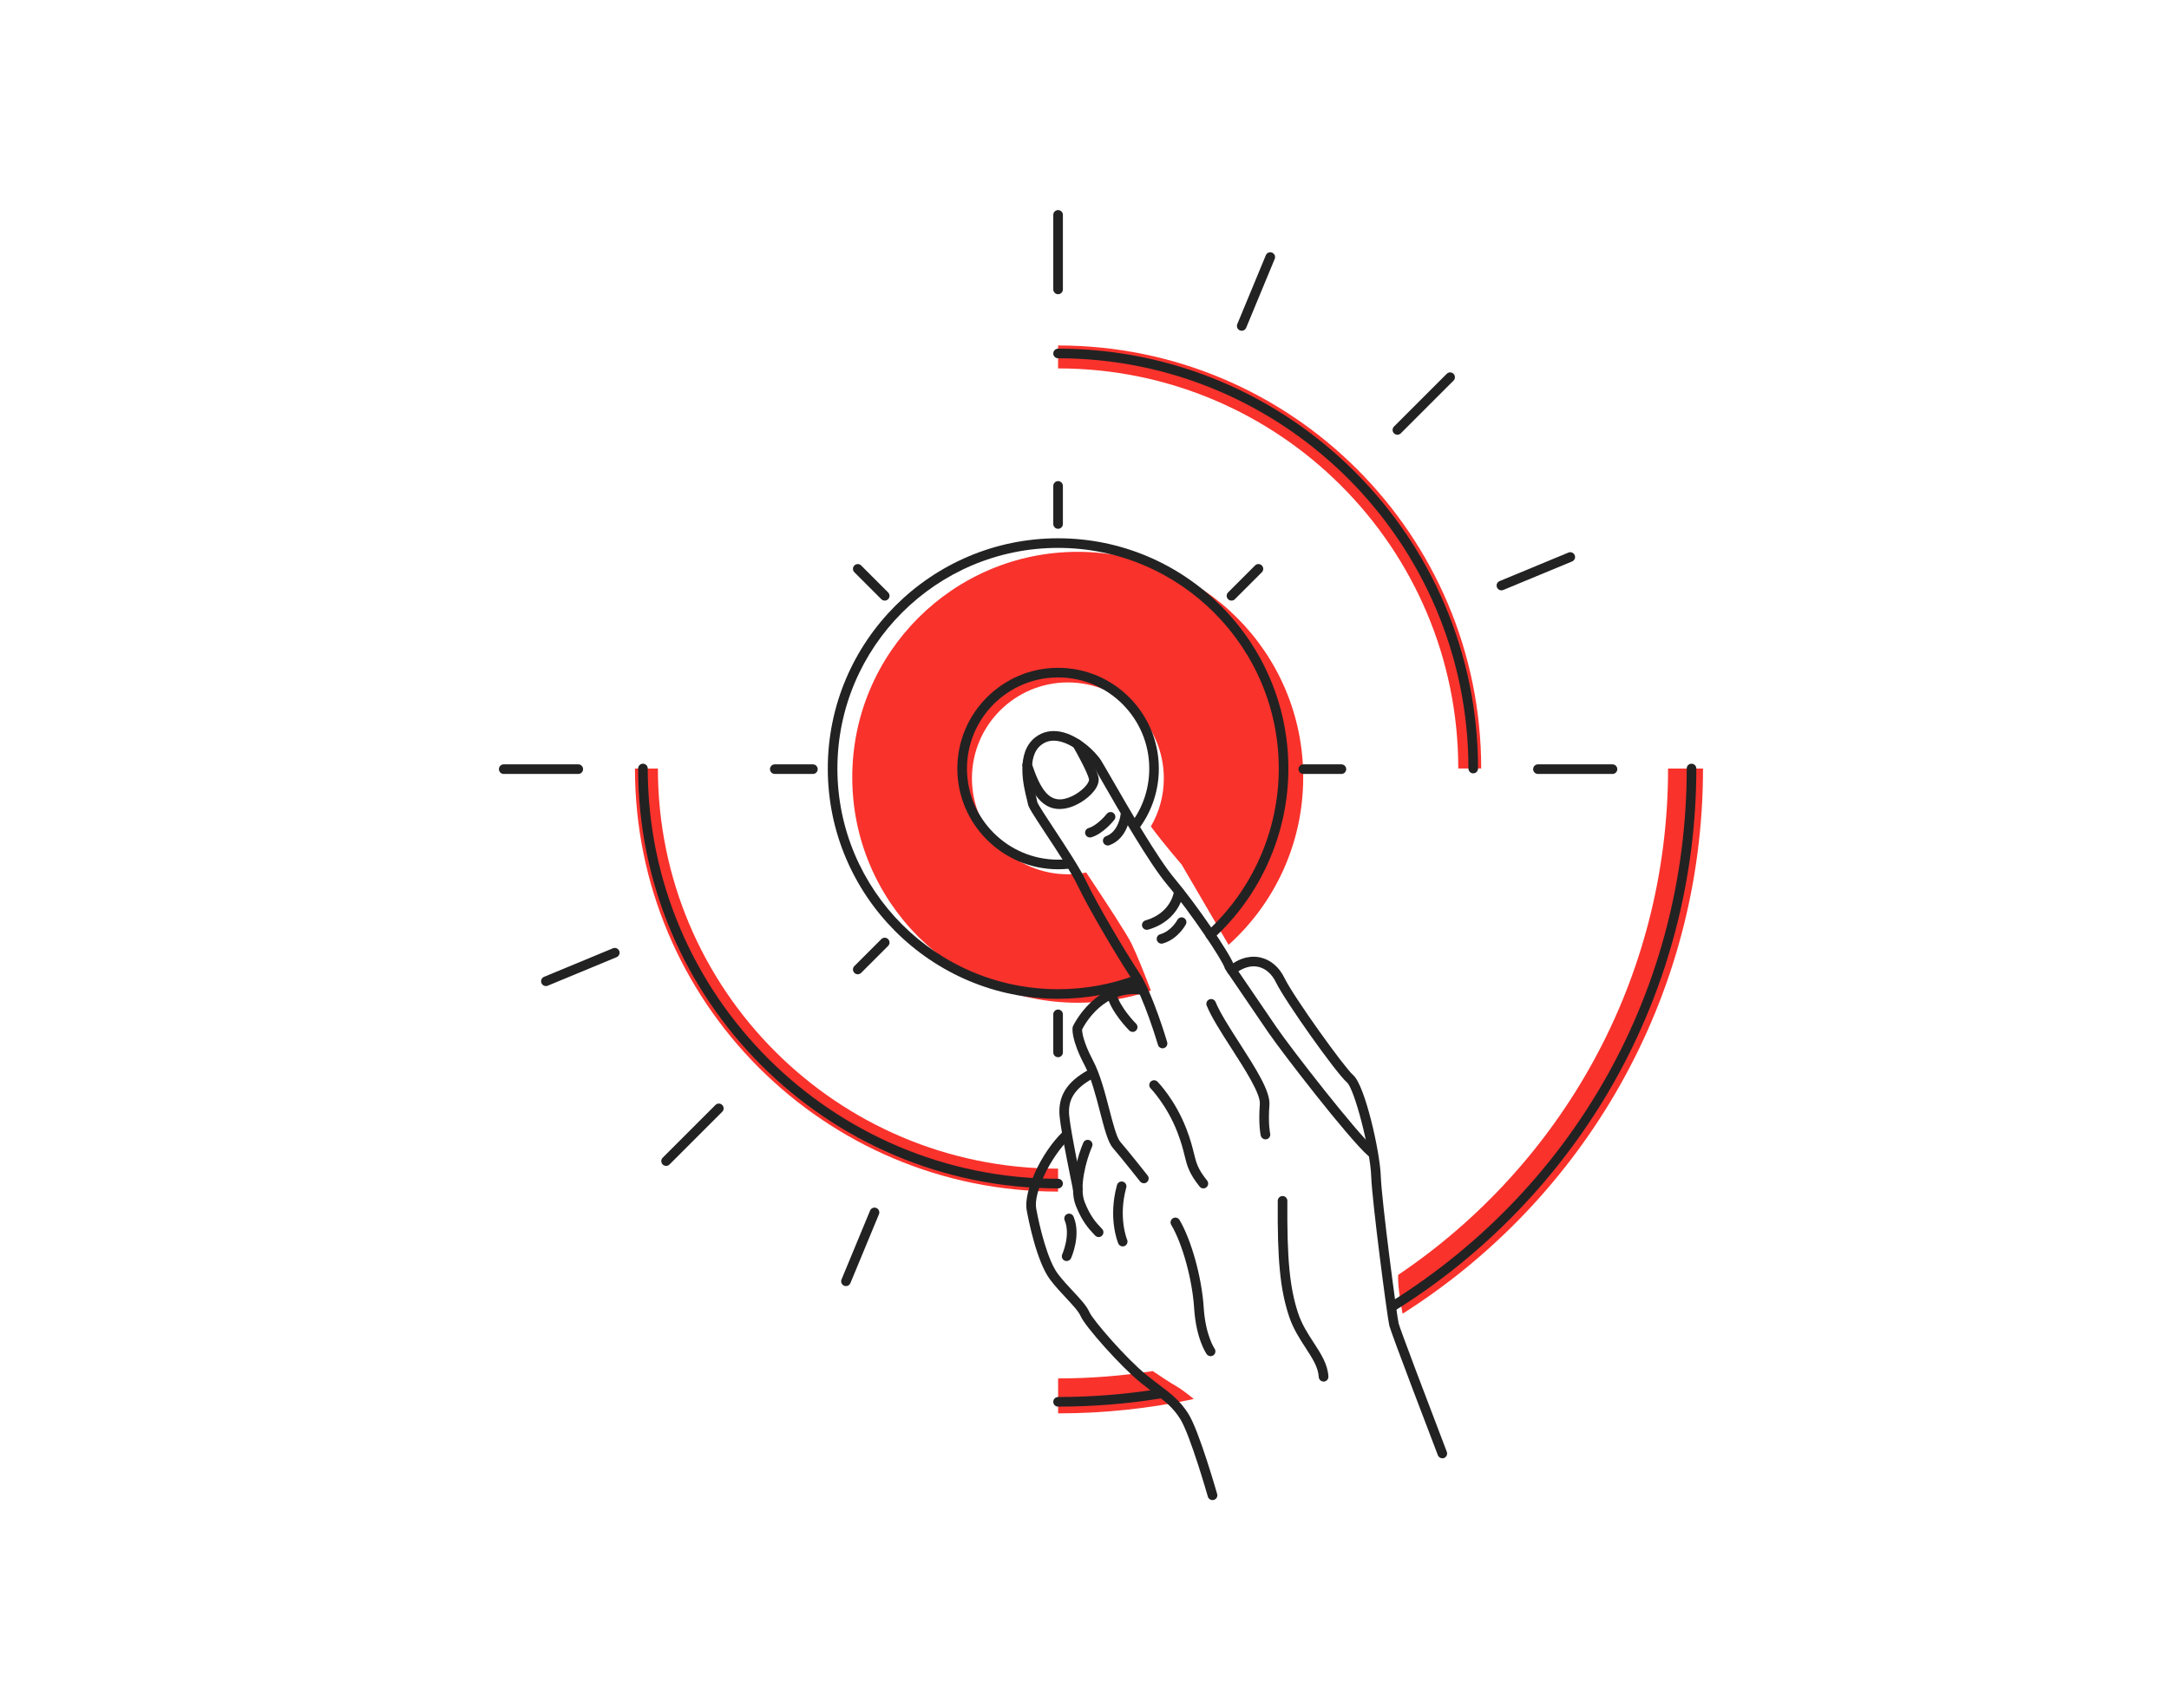
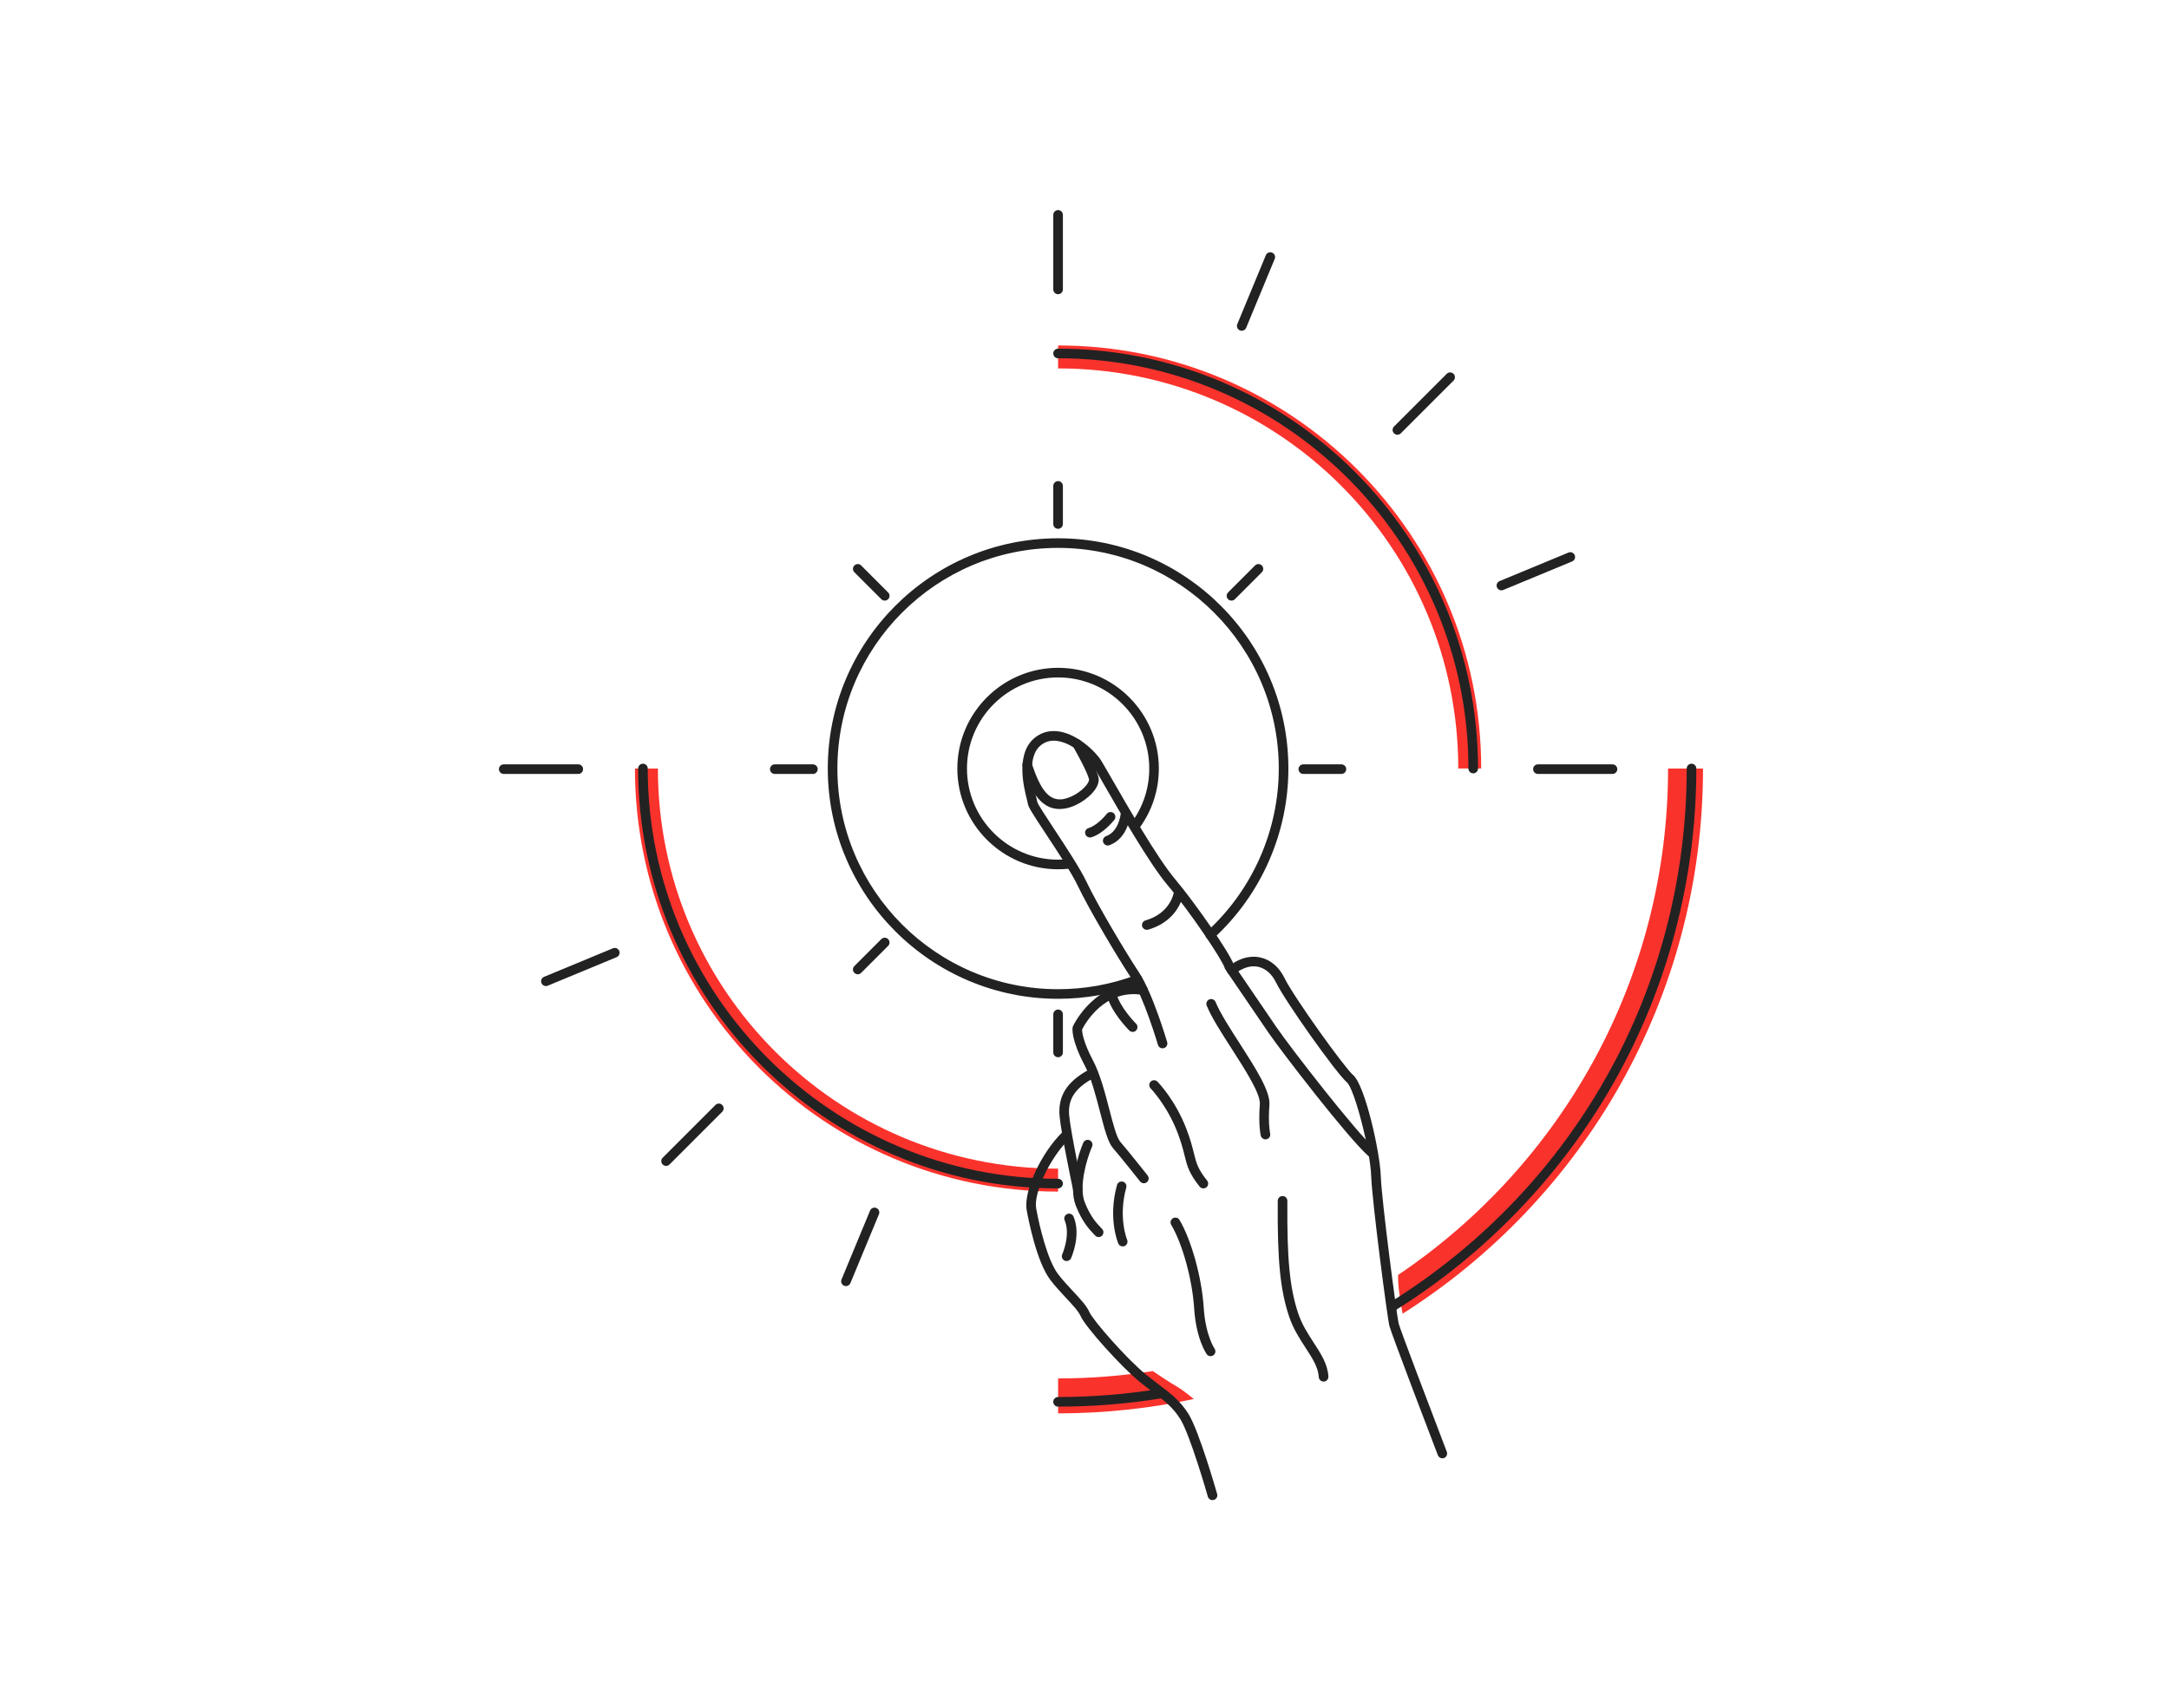
<svg xmlns="http://www.w3.org/2000/svg" viewBox="0 0 677.07 533.16">
  <defs>
    <style>
          :root { fill:#222 }
          .accent { fill: #f9322c; }

          @media (prefers-color-scheme: dark) {
          :root {  fill: #f9322c; }
          .accent { fill:#dee2e6; }
          }
      </style>
  </defs>
-   <path class="accent" d="m336.43,172.29c-38.87,0-70.39,31.51-70.39,70.39s31.51,70.39,70.39,70.39c8,0,15.68-1.34,22.84-3.79-1.75-4.58-4.28-10.99-6-14.55-1.44-2.99-7.92-12.91-14.2-22.32-1.85.36-3.76.55-5.72.55-16.54,0-29.95-13.41-29.95-29.95s13.41-29.95,29.95-29.95,29.95,13.41,29.95,29.95c0,5.48-1.48,10.61-4.05,15.03,4.53,6.05,9.6,11.86,9.6,11.86l14.66,25.1c14.31-12.88,23.3-31.55,23.3-52.32,0-38.87-31.51-70.39-70.39-70.39Z" />
  <g>
    <path class="accent" d="m366.91,432.62c-1.42-.79-4.68-2.95-7.06-4.55-9.63,1.5-19.5,2.29-29.55,2.29v10.91c14.53,0,28.69-1.55,42.35-4.48-1.67-1.4-4.17-3.29-5.73-4.17Z" />
    <path class="accent" d="m520.7,239.95c0,65.85-33.43,123.9-84.25,158.09-.15,2.61.41,6.99,1.38,12.12,56.36-35.68,93.78-98.57,93.78-170.21h-10.91Z" />
  </g>
  <path class="accent" d="m330.29,364.87c-68.99,0-124.92-55.93-124.92-124.92h-7.16c0,72.95,59.13,132.08,132.08,132.08v-7.16Z" />
  <path class="accent" d="m330.29,115.02c68.99,0,124.92,55.93,124.92,124.92h7.16c0-72.95-59.13-132.08-132.08-132.08v7.16Z" />
  <g>
    <path class="cls-1" d="m428.02,361.18c-.35,0-.71-.12-.99-.38-6.23-5.5-26.84-32.2-31.09-38.42-4.62-6.75-13.44-19.72-13.44-19.72-.09-.13-.16-.28-.2-.44-.68-2.41-10.6-17.29-17.93-25.98-5.54-6.57-14.99-23-20.06-31.83-1.43-2.49-2.56-4.45-3.09-5.3-1.4-2.25-6-6.82-10.78-7.71-2.07-.39-3.82-.02-5.35,1.13-4.84,3.63-2.49,12.93-1.61,16.43.2.78.3,1.21.35,1.54.34.91,2.95,4.86,5.25,8.36,3.62,5.49,8.12,12.32,10.05,16.4,3.42,7.22,12.3,22.15,16.39,28.3,4.27,6.44,8.64,21.18,8.82,21.81.23.79-.22,1.63-1.02,1.86-.79.23-1.63-.22-1.86-1.02-.04-.15-4.42-14.94-8.44-21-4.13-6.23-13.12-21.35-16.6-28.68-1.84-3.89-6.28-10.62-9.85-16.03-4.48-6.8-5.63-8.63-5.72-9.61-.02-.15-.16-.71-.28-1.21-1.02-4.03-3.71-14.74,2.72-19.56,2.21-1.66,4.8-2.22,7.7-1.68,5.5,1.03,10.88,6.02,12.78,9.08.56.9,1.64,2.79,3.15,5.4,5.03,8.75,14.39,25.02,19.76,31.39,6.7,7.95,17.08,23.08,18.44,26.83,1.06,1.56,9.02,13.25,13.32,19.54,4.71,6.87,24.93,32.87,30.6,37.87.62.55.68,1.5.13,2.12-.3.34-.71.51-1.13.51Z" />
    <path class="cls-1" d="m357.06,369.43c-.44,0-.88-.2-1.18-.57-.06-.07-5.81-7.35-8.49-10.45-1.56-1.81-2.64-5.98-4.01-11.27-1.3-5.02-2.78-10.71-4.82-14.57-4.26-8.06-3.8-11.47-3.73-11.83.02-.12.06-.24.11-.36.07-.15,7.12-15.12,22.08-12.75.82.13,1.38.9,1.25,1.72-.13.82-.91,1.38-1.72,1.25-11.83-1.89-17.91,9.11-18.77,10.82,0,.64.19,3.61,3.44,9.75,2.2,4.17,3.72,10.04,5.07,15.22,1.12,4.32,2.28,8.78,3.38,10.06,2.72,3.15,8.34,10.25,8.57,10.55.51.65.4,1.59-.25,2.11-.28.22-.6.32-.93.32Z" />
    <path class="cls-1" d="m375.64,371.03c-.44,0-.88-.19-1.17-.56-3.32-4.15-3.9-6.47-4.69-9.68-.47-1.91-1.01-4.08-2.25-7.29-3.25-8.43-8.3-13.63-8.35-13.69-.58-.59-.57-1.54.02-2.12.59-.58,1.54-.57,2.12.02.22.23,5.53,5.67,9.01,14.71,1.31,3.39,1.89,5.75,2.36,7.65.75,3.05,1.21,4.89,4.12,8.52.52.65.41,1.59-.23,2.11-.28.22-.61.33-.94.33Z" />
    <path class="cls-1" d="m395.02,355.72c-.68,0-1.29-.46-1.46-1.15-.03-.14-.79-3.41-.29-9.84.25-3.24-4.6-10.77-8.87-17.42-3.22-5.01-6.26-9.74-7.72-13.34-.31-.77.06-1.64.83-1.95.77-.31,1.64.06,1.95.83,1.35,3.34,4.46,8.17,7.46,12.84,4.97,7.73,9.67,15.03,9.34,19.28-.46,5.89.22,8.89.22,8.92.19.81-.31,1.61-1.12,1.8-.12.03-.23.04-.35.04Z" />
    <path class="cls-1" d="m353.57,322.17c-.38,0-.76-.14-1.05-.43-.23-.23-5.7-5.68-7-11.04-.2-.8.3-1.62,1.1-1.81.8-.2,1.62.3,1.81,1.1,1.1,4.53,6.15,9.57,6.2,9.62.59.58.59,1.53,0,2.12-.29.3-.68.45-1.07.45Z" />
    <path class="cls-1" d="m345.79,263.98c-.61,0-1.18-.37-1.41-.98-.29-.78.11-1.64.89-1.93,4.01-1.48,4.54-6.8,4.54-6.85.07-.82.82-1.43,1.62-1.36.82.07,1.43.79,1.37,1.62-.03.29-.68,7.26-6.49,9.41-.17.06-.35.09-.52.09Z" />
    <path class="cls-1" d="m357.98,290.31c-.65,0-1.25-.43-1.44-1.08-.23-.8.23-1.63,1.02-1.86,8-2.32,8.87-8.78,8.91-9.05.1-.82.85-1.41,1.66-1.31.82.09,1.41.83,1.32,1.65-.04.35-1.08,8.69-11.05,11.59-.14.04-.28.06-.42.06Z" />
-     <path class="cls-1" d="m362.57,294.63c-.65,0-1.25-.43-1.44-1.09-.23-.8.23-1.63,1.03-1.85,3.49-.99,5.35-4.44,5.36-4.48.39-.73,1.29-1.01,2.02-.63.73.38,1.02,1.29.63,2.02-.1.19-2.45,4.62-7.2,5.97-.14.04-.28.06-.41.06Z" />
    <path class="cls-1" d="m340.22,261.47c-.65,0-1.24-.42-1.44-1.07-.24-.79.22-1.63,1.01-1.86,2.39-.71,4.92-3.45,5.7-4.44.51-.65,1.45-.77,2.1-.26.65.51.77,1.45.27,2.1-.14.18-3.41,4.35-7.21,5.48-.14.04-.29.06-.43.06Z" />
    <path class="cls-1" d="m330.79,252.59c-6.3,0-9.28-6.35-11.57-13.25-.26-.79.17-1.64.95-1.9.79-.26,1.64.17,1.9.95,2.69,8.12,5.26,11.34,9.03,11.18,2.96-.14,6.48-2.43,8.06-4.48.73-.94.84-1.56.79-1.78-.46-2.12-3.77-8.12-5-10.26-.42-.72-.17-1.63.55-2.05.72-.42,1.64-.17,2.05.55.48.83,4.7,8.18,5.34,11.13.27,1.27-.19,2.74-1.35,4.24-2,2.6-6.28,5.46-10.29,5.64-.15,0-.3.01-.45.01Z" />
    <path class="cls-1" d="m450.24,455.3c-.6,0-1.17-.37-1.4-.96-1.49-3.88-14.54-37.98-15.15-40.44-.62-2.5-5.39-38.78-5.66-46.67-.27-8.13-5.23-27.29-7.57-29.29-3.34-2.85-19.3-25.34-22.17-31.25-1.26-2.6-3.21-4.31-5.48-4.83-2.33-.53-4.89.24-7.4,2.23-.65.51-1.59.41-2.11-.24-.51-.65-.41-1.59.24-2.11,4.1-3.25,7.66-3.32,9.93-2.8,3.18.72,5.85,3.01,7.51,6.44,2.85,5.87,18.71,27.97,21.42,30.28,3.71,3.17,8.38,24.07,8.62,31.47.26,7.79,5.06,44.02,5.57,46.05.43,1.72,9.23,24.92,15.04,40.09.3.77-.09,1.64-.86,1.94-.18.07-.36.1-.54.1Z" />
    <path class="cls-1" d="m413.16,431.34c-.79,0-1.45-.62-1.5-1.42-.17-3.05-1.99-5.85-4.1-9.1-1.84-2.82-3.92-6.01-5.2-9.92-2.75-8.35-3.64-17.43-3.5-35.99,0-.82.68-1.49,1.5-1.49h.01c.83,0,1.5.68,1.49,1.51-.13,18.19.72,27.03,3.35,35.03,1.17,3.54,3.05,6.43,4.87,9.23,2.25,3.46,4.38,6.72,4.59,10.58.04.83-.59,1.53-1.42,1.58-.03,0-.05,0-.08,0Z" />
    <path class="cls-1" d="m342.96,386.23c-.41,0-.81-.17-1.11-.49-.15-.16-.31-.33-.48-.51-1.42-1.5-3.55-3.76-5.55-8.8-2.44-6.16.87-16.28,2.34-19.66.33-.76,1.22-1.11,1.97-.77.76.33,1.11,1.22.77,1.97-1.86,4.26-4.13,12.74-2.3,17.36,1.78,4.5,3.61,6.43,4.94,7.84.18.19.36.38.51.55.56.61.51,1.56-.1,2.12-.29.26-.65.39-1.01.39Z" />
    <path class="cls-1" d="m336.45,372.77c-.69,0-1.32-.48-1.47-1.19-.15-.73-3.76-17.91-4.22-23.09-.55-6.23,2.19-10.66,8.87-14.37.72-.4,1.64-.14,2.04.58.4.72.14,1.64-.58,2.04-5.58,3.09-7.78,6.53-7.34,11.48.44,5,4.13,22.56,4.16,22.73.17.81-.35,1.61-1.16,1.78-.1.02-.21.03-.31.03Z" />
    <path class="cls-1" d="m378.48,468.36c-.65,0-1.25-.43-1.44-1.09-.05-.19-5.53-19.34-8.63-24.26-2.28-3.62-4.7-5.46-8.36-8.23-1.24-.94-2.64-2-4.18-3.25-5.81-4.71-17.09-17.26-18.56-20.66-.64-1.47-2.53-3.49-4.53-5.63-1.61-1.72-3.43-3.67-4.98-5.73-4.27-5.67-6.84-19.06-7.31-21.69-1.05-5.87,4.51-17.96,11.24-24.42.6-.57,1.55-.55,2.12.04.57.6.55,1.55-.04,2.12-5.91,5.67-11.24,16.84-10.36,21.72,1,5.58,3.56,16.16,6.76,20.41,1.45,1.93,3.14,3.74,4.78,5.49,2.27,2.43,4.24,4.54,5.08,6.48,1.09,2.51,11.59,14.58,17.7,19.53,1.5,1.22,2.88,2.26,4.1,3.19,3.78,2.87,6.52,4.94,9.09,9.02,3.33,5.29,8.75,24.23,8.98,25.04.23.8-.23,1.63-1.03,1.85-.14.04-.28.06-.41.06Z" />
    <path class="cls-1" d="m377.91,423.42c-.47,0-.92-.22-1.22-.62-.13-.19-3.32-4.73-3.93-14.36-.57-8.94-3.64-20.12-7.15-26.02-.42-.71-.19-1.63.52-2.06.71-.42,1.63-.19,2.06.52,3.71,6.25,6.97,18.01,7.56,27.36.55,8.68,3.35,12.77,3.38,12.81.47.68.31,1.61-.36,2.09-.26.19-.57.28-.87.28Z" />
    <path class="cls-1" d="m332.95,393.72c-.21,0-.42-.04-.62-.14-.75-.34-1.08-1.23-.74-1.99.03-.06,2.68-6.02.75-10.59-.32-.76.03-1.64.8-1.97.76-.32,1.64.04,1.97.8,2.45,5.8-.65,12.71-.78,13-.25.55-.8.88-1.37.88Z" />
    <path class="cls-1" d="m350.46,389.15c-.58,0-1.14-.34-1.38-.91-.13-.32-3.27-7.89-.4-18.26.22-.8,1.05-1.27,1.84-1.05.8.22,1.27,1.05,1.05,1.84-2.59,9.37.24,16.22.27,16.29.32.76-.03,1.64-.79,1.97-.19.08-.39.12-.59.12Z" />
  </g>
  <path class="cls-1" d="m330.29,271.4c-17.34,0-31.45-14.11-31.45-31.45s14.11-31.45,31.45-31.45,31.45,14.11,31.45,31.45c0,6.67-2.06,13.04-5.96,18.43-.49.67-1.43.82-2.09.33-.67-.49-.82-1.42-.33-2.09,3.53-4.87,5.39-10.63,5.39-16.67,0-15.69-12.76-28.45-28.45-28.45s-28.45,12.76-28.45,28.45,12.76,28.45,28.45,28.45c1.12,0,2.25-.07,3.35-.2.82-.09,1.57.49,1.67,1.32.1.82-.49,1.57-1.32,1.67-1.22.14-2.46.21-3.7.21Z" />
  <path class="cls-1" d="m330.29,311.84c-39.64,0-71.89-32.25-71.89-71.89s32.25-71.89,71.89-71.89,71.89,32.25,71.89,71.89c0,20.12-8.52,39.45-23.36,53.04-.61.56-1.56.52-2.12-.09s-.52-1.56.09-2.12c14.23-13.02,22.39-31.55,22.39-50.83,0-37.99-30.9-68.89-68.89-68.89s-68.89,30.9-68.89,68.89,30.9,68.89,68.89,68.89c8.36,0,16.54-1.48,24.29-4.4.78-.3,1.64.1,1.93.87.29.78-.1,1.64-.87,1.93-8.09,3.05-16.62,4.6-25.35,4.6Z" />
  <path class="cls-1" d="m459.88,241.45c-.83,0-1.5-.67-1.5-1.5,0-70.63-57.46-128.09-128.09-128.09-.83,0-1.5-.67-1.5-1.5s.67-1.5,1.5-1.5c72.28,0,131.09,58.81,131.09,131.09,0,.83-.67,1.5-1.5,1.5Z" />
  <path class="cls-1" d="m330.29,371.03c-72.28,0-131.09-58.81-131.09-131.09,0-.83.67-1.5,1.5-1.5s1.5.67,1.5,1.5c0,70.63,57.46,128.09,128.09,128.09.83,0,1.5.67,1.5,1.5s-.67,1.5-1.5,1.5Z" />
  <path class="cls-1" d="m330.29,439.17c-.83,0-1.5-.67-1.5-1.5s.67-1.5,1.5-1.5c10.63,0,21.3-.86,31.71-2.55.82-.13,1.59.42,1.72,1.24.13.82-.42,1.59-1.24,1.72-10.57,1.72-21.4,2.59-32.19,2.59Z" />
  <path class="cls-1" d="m434.83,409.31c-.5,0-.99-.25-1.27-.71-.44-.7-.22-1.63.48-2.07,57.91-36.14,92.48-98.41,92.48-166.59,0-.83.67-1.5,1.5-1.5s1.5.67,1.5,1.5c0,34.43-8.92,68.36-25.81,98.13-16.37,28.87-39.92,53.42-68.09,71-.25.15-.52.23-.79.23Z" />
  <path class="cls-1" d="m330.29,165.1c-.83,0-1.5-.67-1.5-1.5v-11.89c0-.83.67-1.5,1.5-1.5s1.5.67,1.5,1.5v11.89c0,.83-.67,1.5-1.5,1.5Z" />
  <path class="cls-1" d="m330.29,330.08c-.83,0-1.5-.67-1.5-1.5v-11.89c0-.83.67-1.5,1.5-1.5s1.5.67,1.5,1.5v11.89c0,.83-.67,1.5-1.5,1.5Z" />
  <path class="cls-1" d="m418.73,241.64h-11.89c-.83,0-1.5-.67-1.5-1.5s.67-1.5,1.5-1.5h11.89c.83,0,1.5.67,1.5,1.5s-.67,1.5-1.5,1.5Z" />
  <path class="cls-1" d="m253.75,241.64h-11.89c-.83,0-1.5-.67-1.5-1.5s.67-1.5,1.5-1.5h11.89c.83,0,1.5.67,1.5,1.5s-.67,1.5-1.5,1.5Z" />
  <path class="cls-1" d="m276.17,187.52c-.38,0-.77-.15-1.06-.44l-8.41-8.41c-.59-.59-.59-1.54,0-2.12s1.54-.59,2.12,0l8.41,8.41c.59.59.59,1.54,0,2.12-.29.29-.68.44-1.06.44Z" />
  <path class="cls-1" d="m384.42,187.52c-.38,0-.77-.15-1.06-.44-.59-.59-.59-1.54,0-2.12l8.41-8.41c.59-.59,1.54-.59,2.12,0s.59,1.54,0,2.12l-8.41,8.41c-.29.29-.68.44-1.06.44Z" />
  <path class="cls-1" d="m267.76,304.18c-.38,0-.77-.15-1.06-.44-.59-.59-.59-1.54,0-2.12l8.41-8.41c.59-.59,1.54-.59,2.12,0s.59,1.54,0,2.12l-8.41,8.41c-.29.29-.68.44-1.06.44Z" />
  <path class="cls-1" d="m180.51,241.64h-23.27c-.83,0-1.5-.67-1.5-1.5s.67-1.5,1.5-1.5h23.27c.83,0,1.5.67,1.5,1.5s-.67,1.5-1.5,1.5Z" />
  <path class="cls-1" d="m207.93,364.01c-.38,0-.77-.15-1.06-.44-.59-.59-.59-1.54,0-2.12l16.46-16.46c.59-.59,1.54-.59,2.12,0s.59,1.54,0,2.12l-16.46,16.46c-.29.29-.68.44-1.06.44Z" />
  <path class="cls-1" d="m170.41,307.87c-.59,0-1.15-.35-1.39-.93-.32-.77.05-1.64.81-1.96l21.5-8.91c.77-.32,1.64.05,1.96.81.32.77-.05,1.64-.81,1.96l-21.5,8.91c-.19.08-.38.11-.57.11Z" />
  <g>
    <path class="cls-1" d="m330.29,91.86c-.83,0-1.5-.67-1.5-1.5v-23.27c0-.83.67-1.5,1.5-1.5s1.5.67,1.5,1.5v23.27c0,.83-.67,1.5-1.5,1.5Z" />
    <path class="cls-1" d="m503.35,241.64h-23.27c-.83,0-1.5-.67-1.5-1.5s.67-1.5,1.5-1.5h23.27c.83,0,1.5.67,1.5,1.5s-.67,1.5-1.5,1.5Z" />
    <path class="cls-1" d="m436.21,135.73c-.38,0-.77-.15-1.06-.44-.59-.59-.59-1.54,0-2.12l16.46-16.46c.59-.59,1.54-.59,2.12,0s.59,1.54,0,2.12l-16.46,16.46c-.29.29-.68.44-1.06.44Z" />
    <path class="cls-1" d="m468.68,184.32c-.59,0-1.15-.35-1.39-.93-.32-.77.05-1.64.81-1.96l21.5-8.91c.77-.32,1.64.05,1.96.81.32.77-.05,1.64-.81,1.96l-21.5,8.91c-.19.08-.38.11-.57.11Z" />
    <path class="cls-1" d="m387.61,103.26c-.19,0-.39-.04-.57-.11-.77-.32-1.13-1.19-.81-1.96l8.91-21.5c.32-.77,1.2-1.13,1.96-.81.77.32,1.13,1.19.81,1.96l-8.91,21.5c-.24.58-.8.93-1.39.93Z" />
  </g>
  <path class="cls-1" d="m264.07,401.53c-.19,0-.39-.04-.57-.11-.77-.32-1.13-1.19-.81-1.96l8.91-21.5c.32-.76,1.19-1.13,1.96-.81.77.32,1.13,1.19.81,1.96l-8.91,21.5c-.24.58-.8.93-1.39.93Z" />
</svg>